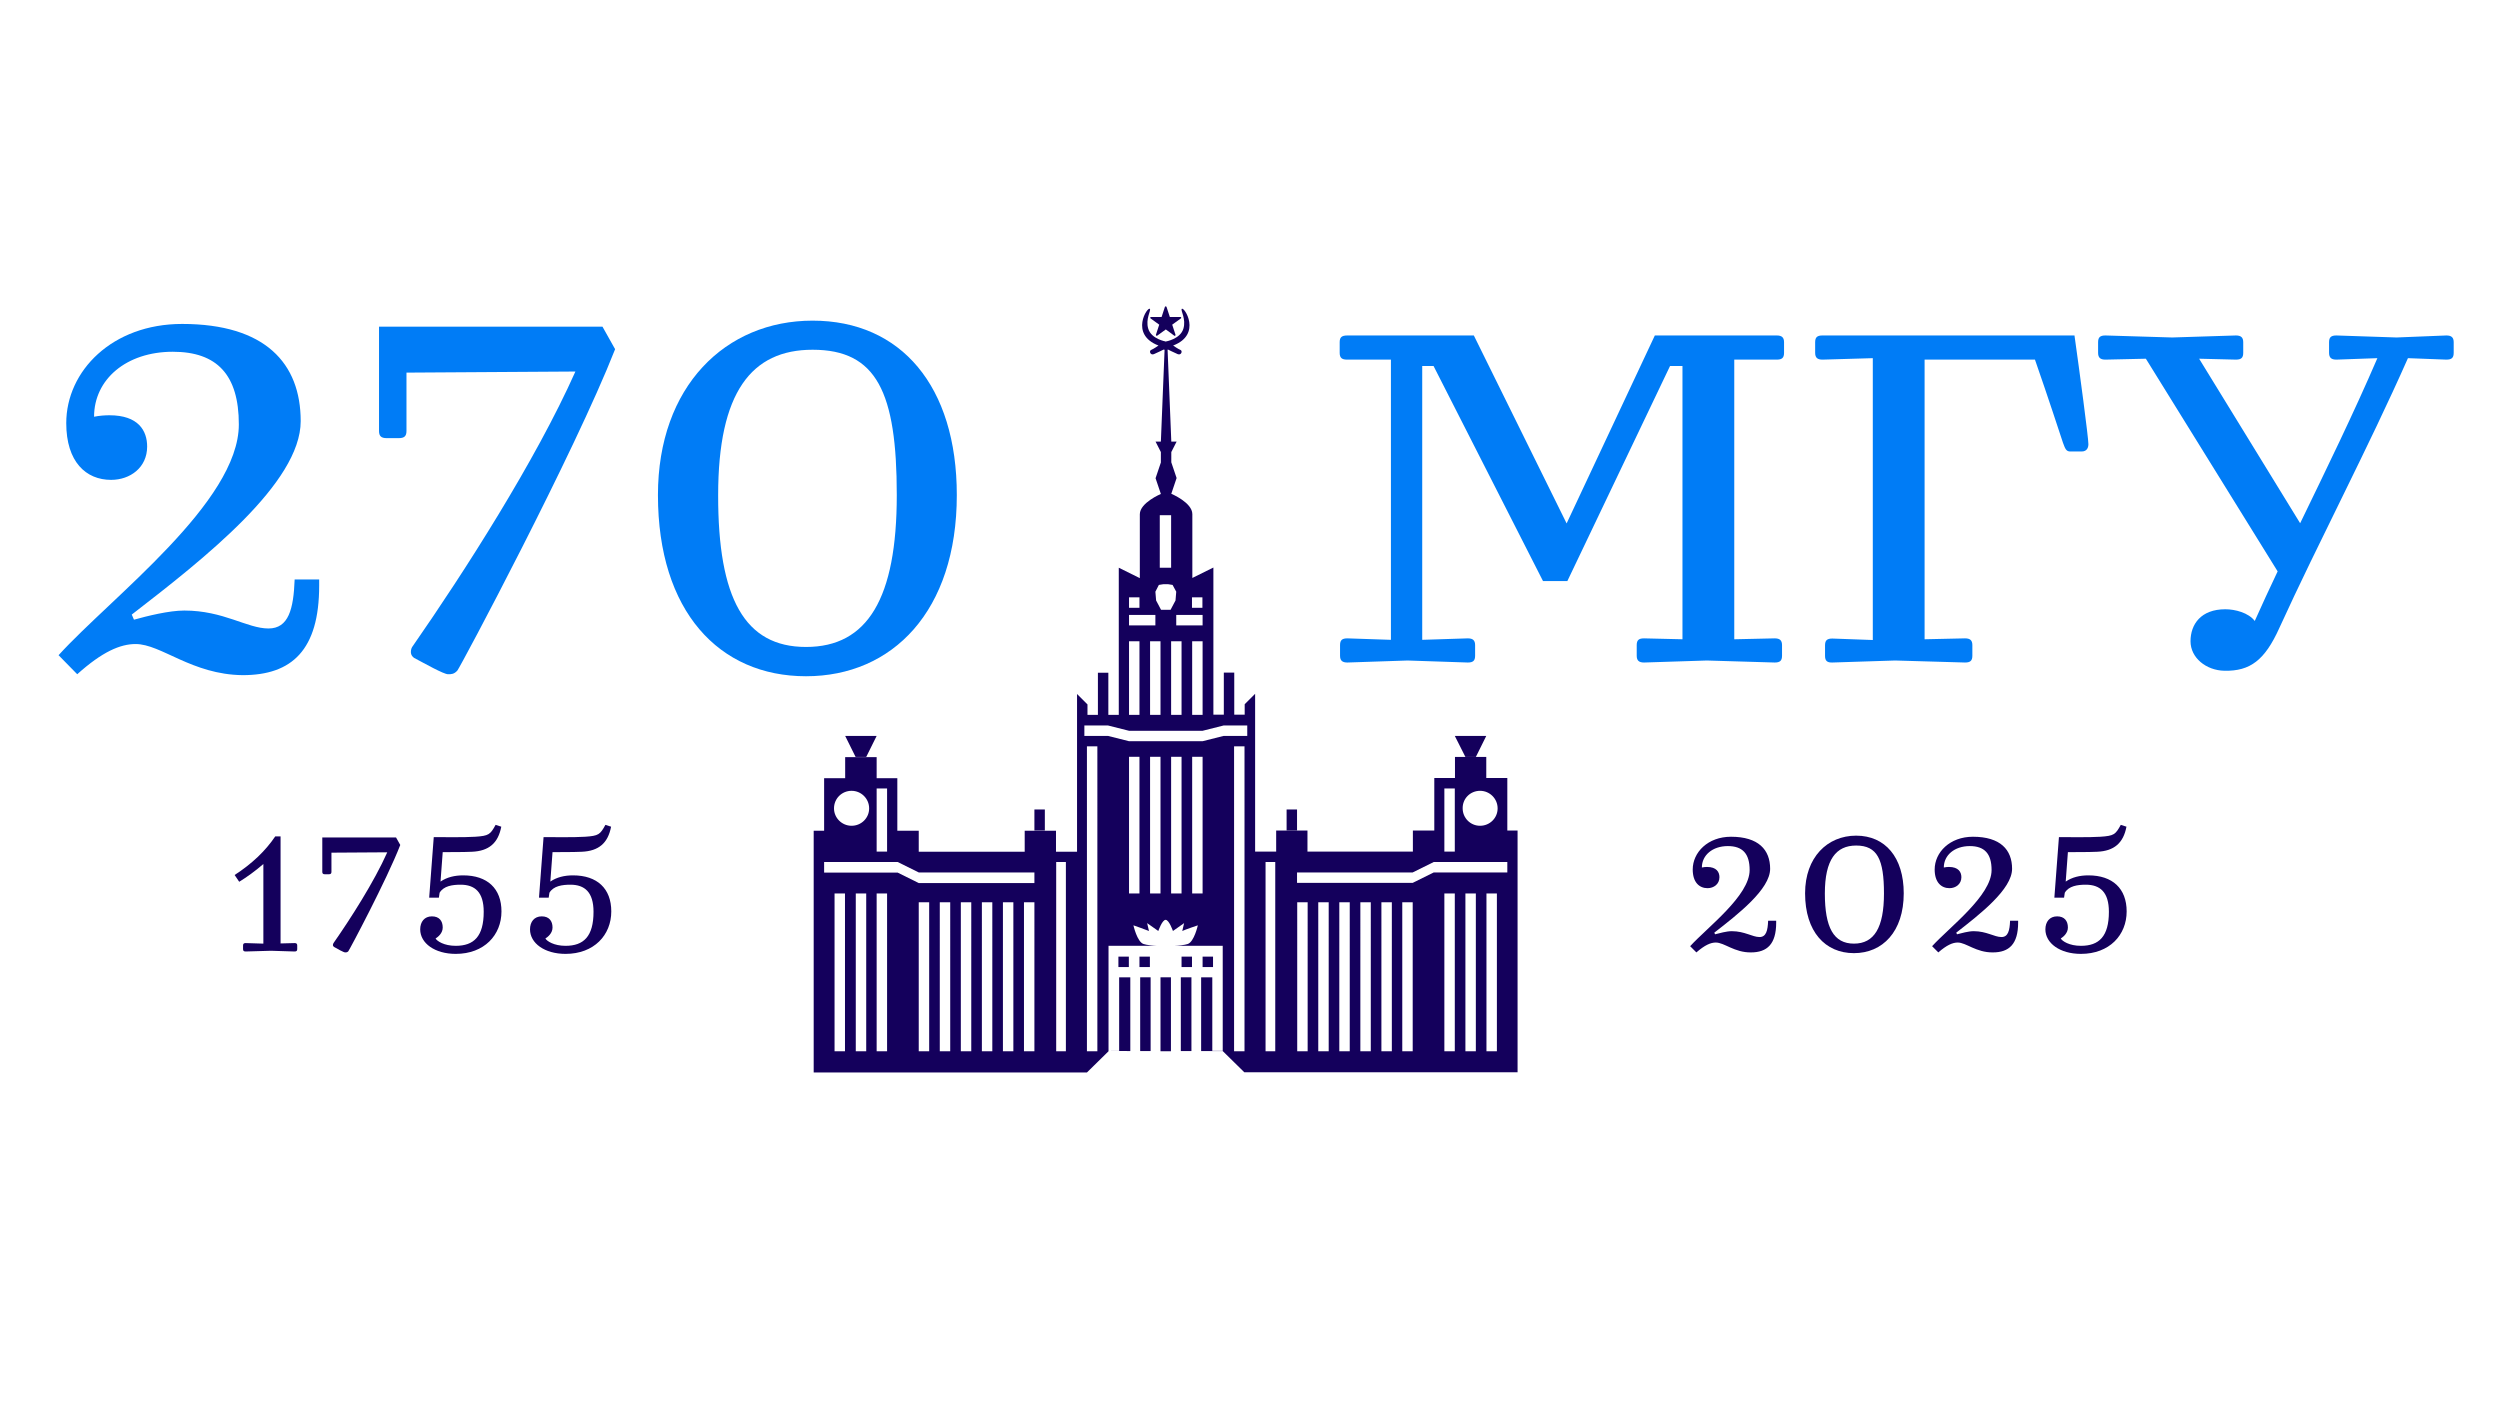
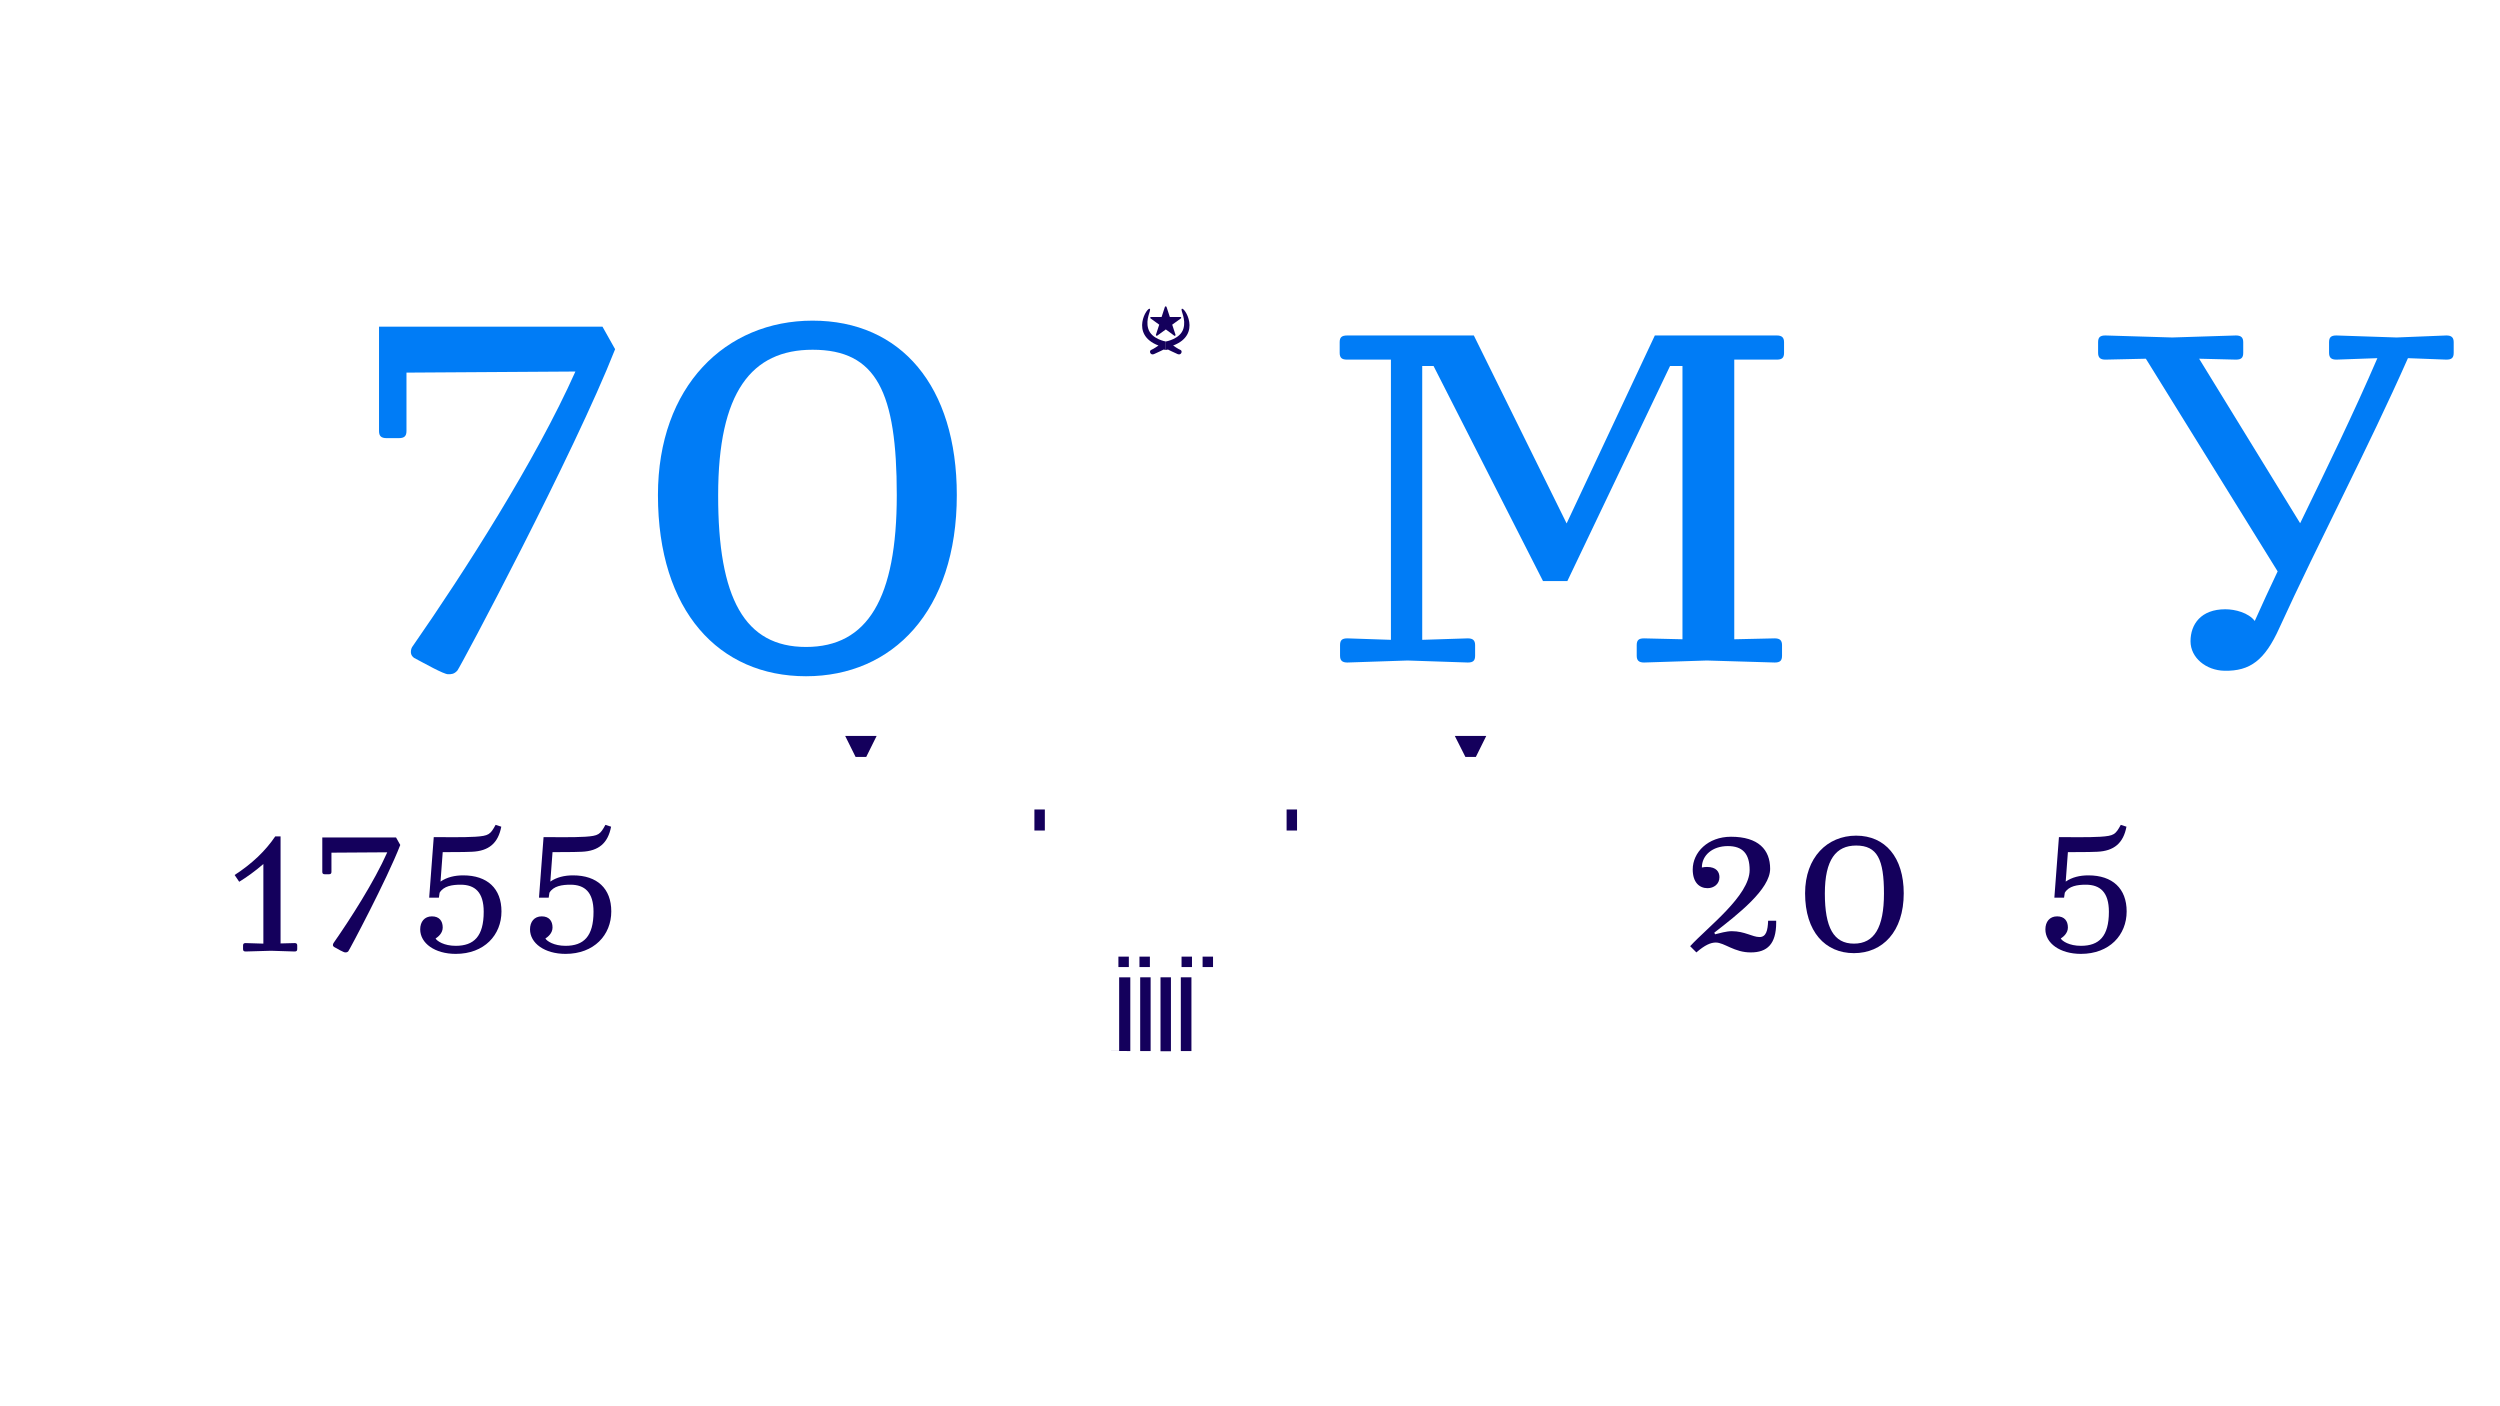
<svg xmlns="http://www.w3.org/2000/svg" version="1.1" id="Layer_1" x="0px" y="0px" viewBox="0 0 1366 768" style="enable-background:new 0 0 1366 768;" xml:space="preserve">
  <style type="text/css"> .st0{fill:#007CF6;} .st1{fill:#14005C;} </style>
  <g>
-     <path class="st0" d="M74.1,351.9c-8.4,0-18.2,4.2-31.9,16.5L32,358c28.7-31.6,98.5-83.6,98.5-126.1c0-27.1-11.9-39.7-36.1-39.7 c-25.4,0-43,15.1-43,35.5c3-0.6,6-0.8,8.4-0.8c15.8,0,20.6,8.4,20.6,17.1c0,11.5-9.3,18.2-19.7,18.2c-13.7,0-24.5-9.8-24.5-31 c0-28.5,25.1-54.2,63.3-54.2c45.4,0,64.8,21.5,64.8,53.1c0,33.8-52.8,75.2-92.3,105.7l1.2,2.8c7.2-2,19.1-5,27.5-5 c21.5,0,34.3,9.8,46,9.8c11,0,13.7-10.6,14.3-26.8h13.4v3.4c0,35.2-14.9,48.9-41.8,48.9C104.8,368.6,88.1,351.9,74.1,351.9z" />
    <path class="st0" d="M249.9,366.4c-1.8,2-3.3,2-5.1,2c-2.4,0-12.8-5.9-18.5-8.9c-0.9-0.6-1.8-1.7-1.8-3.1c0-1.4,0.3-2.5,1.2-3.6 c27.8-40,66.9-100.9,88.7-149.8l-92.3,0.6v31.9c0,2.8-1.2,3.9-4.2,3.9h-6.6c-3,0-4.2-1.1-4.2-3.9v-57h122.1l6.9,12.3 C313.8,247.6,251.4,364.7,249.9,366.4z" />
-     <path class="st0" d="M522.8,270.5c0,63.5-35.2,99-82.4,99c-47.5,0-80.9-35.5-80.9-99c0-59.5,37-95.3,84.5-95.3 C492.3,175.2,522.8,211,522.8,270.5z M440.4,353.5c33.7,0,49.6-26.6,49.6-83c0-56.2-11-79.4-46-79.4c-33.4,0-51.6,23.2-51.6,79.4 C392.3,327,406.9,353.5,440.4,353.5z" />
+     <path class="st0" d="M522.8,270.5c0,63.5-35.2,99-82.4,99c-47.5,0-80.9-35.5-80.9-99c0-59.5,37-95.3,84.5-95.3 C492.3,175.2,522.8,211,522.8,270.5M440.4,353.5c33.7,0,49.6-26.6,49.6-83c0-56.2-11-79.4-46-79.4c-33.4,0-51.6,23.2-51.6,79.4 C392.3,327,406.9,353.5,440.4,353.5z" />
  </g>
  <g>
    <path class="st0" d="M732,192.8V187c0-2.7,1.1-3.7,4.2-3.7h69.1l50.7,102.7l48.2-102.7h66.6c2.8,0,4,1.1,4,3.7v5.8 c0,2.7-1.1,3.7-4,3.7h-23.2v152.8l22.1-0.5c2.8,0,4,1.1,4,3.7v5.8c0,2.7-1.1,3.7-4,3.7l-37.1-1.1l-34.3,1.1c-2.8,0-4-1.1-4-3.7 v-5.8c0-2.7,1.1-3.7,4-3.7l21,0.5V200h-6.8l-56.1,117.5h-13.3L783.3,200h-6.2v149.6l24.9-0.8c2.8,0,4,1.1,4,3.7v5.8 c0,2.7-1.1,3.7-4,3.7l-32.9-1.1l-32.9,1.1c-2.8,0-4-1.1-4-3.7v-5.8c0-2.7,1.1-3.7,4-3.7l23.8,0.8V196.5H736 C733.2,196.5,732,195.5,732,192.8z" />
-     <path class="st0" d="M997.2,358.4v-5.8c0-2.7,1.1-3.7,4-3.7l22.1,0.8V195.7l-27.5,0.8c-2.8,0-4-1.1-4-3.7V187c0-2.7,1.1-3.7,4-3.7 h137.7c2.8,19.9,7.6,55.7,7.6,59.4c0,1.6-0.6,4-3.7,4h-6.2c-2.3,0-2.8-1.6-4-4.8c-2.3-6.9-7.6-23.3-15.3-45.4h-60.3v152.8l22.1-0.5 c2.8,0,4,1.1,4,3.7v5.8c0,2.7-1.1,3.7-4,3.7l-38.2-1.1l-34.3,1.1C998.3,362.1,997.2,361,997.2,358.4z" />
    <path class="st0" d="M1196.9,350.4c0-9.3,5.7-17.5,19-17.5c5.4,0,12.7,1.9,16.1,6.4c4-9,8.2-18,12.5-27.1l-72-116.2l-22.1,0.5 c-2.8,0-4-1.1-4-3.7V187c0-2.7,1.1-3.7,4-3.7l36.5,1.1l34.8-1.1c2.8,0,4,1.1,4,3.7v5.8c0,2.7-1.1,3.7-4,3.7l-20.1-0.5l55.2,89.9 c14.4-29.7,29.2-60,42.2-90.2l-22.4,0.8c-2.8,0-4-1.1-4-3.7V187c0-2.7,1.1-3.7,4-3.7l32.9,1.1l27.2-1.1c2.8,0,4,1.1,4,3.7v5.8 c0,2.7-1.1,3.7-4,3.7l-21-0.8c-21.8,49.3-49,100.8-70.3,147.5c-7.9,17.5-15.9,23.6-30,23.3C1205.4,366.3,1196.9,359.4,1196.9,350.4 z" />
  </g>
  <g>
    <g>
      <path class="st1" d="M937.5,515c-2.8,0-6,1.4-10.6,5.4l-3.4-3.4c9.5-10.4,32.5-27.6,32.5-41.6c0-9-3.9-13.1-11.9-13.1 c-8.4,0-14.2,5-14.2,11.7c1-0.2,2-0.3,2.8-0.3c5.2,0,6.8,2.8,6.8,5.6c0,3.8-3.1,6-6.5,6c-4.5,0-8.1-3.2-8.1-10.2 c0-9.4,8.3-17.9,20.9-17.9c15,0,21.4,7.1,21.4,17.5c0,11.2-17.5,24.8-30.5,34.9l0.4,0.9c2.4-0.6,6.3-1.7,9.1-1.7 c7.1,0,11.3,3.2,15.2,3.2c3.6,0,4.5-3.5,4.7-8.9h4.4v1.1c0,11.6-4.9,16.2-13.8,16.2C947.7,520.5,942.2,515,937.5,515z" />
      <path class="st1" d="M1040.2,488.1c0,21-11.6,32.7-27.2,32.7c-15.7,0-26.7-11.7-26.7-32.7c0-19.7,12.2-31.5,27.9-31.5 C1030.1,456.6,1040.2,468.5,1040.2,488.1z M1013,515.6c11.1,0,16.4-8.8,16.4-27.4c0-18.6-3.6-26.2-15.2-26.2 c-11,0-17.1,7.7-17.1,26.2C997.1,506.8,1001.9,515.6,1013,515.6z" />
-       <path class="st1" d="M1069.7,515c-2.8,0-6,1.4-10.6,5.4l-3.4-3.4c9.5-10.4,32.5-27.6,32.5-41.6c0-9-3.9-13.1-11.9-13.1 c-8.4,0-14.2,5-14.2,11.7c1-0.2,2-0.3,2.8-0.3c5.2,0,6.8,2.8,6.8,5.6c0,3.8-3.1,6-6.5,6c-4.5,0-8.1-3.2-8.1-10.2 c0-9.4,8.3-17.9,20.9-17.9c15,0,21.4,7.1,21.4,17.5c0,11.2-17.5,24.8-30.5,34.9l0.4,0.9c2.4-0.6,6.3-1.7,9.1-1.7 c7.1,0,11.3,3.2,15.2,3.2c3.6,0,4.5-3.5,4.7-8.9h4.4v1.1c0,11.6-4.9,16.2-13.8,16.2C1079.8,520.5,1074.3,515,1069.7,515z" />
      <path class="st1" d="M1117.6,507.8c0-4.1,2.3-7.1,6.4-7.1c4,0,5.9,2.5,5.9,6.1c0,3.1-2.5,5.1-3.9,6c0.8,1.4,4.6,4,11,4 c9.9,0,15.3-5.1,15.3-18.6c0-10.7-4.8-14.8-12.6-14.8c-4.6,0-9.3,0.7-11.5,4.4l-0.4,2.7h-5.3l2.5-33.1c5.2,0,16.5,0.2,22.7-0.2 c7.4-0.5,8.2-1.2,11.1-6.5l3.1,1c-1.7,9-6.8,13.3-16,13.7c-4.1,0.2-12,0.2-16,0.2l-1.2,16.1c3.5-2.4,7.7-3.4,12.4-3.4 c13.2,0,20.9,7.2,20.9,19.7c0,12.9-9.4,23.2-25,23.2C1125.6,521.2,1117.6,515.4,1117.6,507.8z" />
    </g>
  </g>
  <g>
    <g>
      <path class="st1" d="M130.7,481.8l-2.5-3.7c9.4-6.1,16.8-13.1,22.2-21.1h2.9v58.5l7.7-0.2c1,0,1.4,0.4,1.4,1.3v2 c0,0.9-0.4,1.3-1.4,1.3l-12.9-0.4l-13.9,0.4c-1,0-1.4-0.4-1.4-1.3v-2c0-0.9,0.4-1.3,1.4-1.3l9.7,0.3v-43.5 C139.4,476,134.8,479.3,130.7,481.8z" />
      <path class="st1" d="M190.3,519.8c-0.6,0.6-1.1,0.6-1.7,0.6c-0.8,0-4.2-1.9-6.1-3c-0.3-0.2-0.6-0.6-0.6-1s0.1-0.8,0.4-1.2 c9.2-13.2,22.1-33.3,29.3-49.5l-30.5,0.2v10.5c0,0.9-0.4,1.3-1.4,1.3h-2.2c-1,0-1.4-0.4-1.4-1.3v-18.8h40.3l2.3,4.1 C211.4,480.6,190.8,519.3,190.3,519.8z" />
      <path class="st1" d="M229.6,507.8c0-4.1,2.3-7.1,6.4-7.1c4,0,5.9,2.5,5.9,6.1c0,3.1-2.5,5.1-3.9,6c0.8,1.4,4.6,4,11,4 c9.9,0,15.3-5.1,15.3-18.6c0-10.7-4.8-14.8-12.6-14.8c-4.6,0-9.3,0.7-11.5,4.4l-0.4,2.7h-5.3l2.5-33.1c5.2,0,16.5,0.2,22.7-0.2 c7.4-0.5,8.2-1.2,11.1-6.5l3.1,1c-1.7,9-6.8,13.3-16,13.7c-4.1,0.2-12,0.2-16,0.2l-1.2,16.1c3.5-2.4,7.7-3.4,12.4-3.4 c13.2,0,20.9,7.2,20.9,19.7c0,12.9-9.4,23.2-25,23.2C237.6,521.2,229.6,515.4,229.6,507.8z" />
      <path class="st1" d="M289.6,507.8c0-4.1,2.3-7.1,6.4-7.1c4,0,5.9,2.5,5.9,6.1c0,3.1-2.5,5.1-3.9,6c0.8,1.4,4.6,4,11,4 c9.9,0,15.3-5.1,15.3-18.6c0-10.7-4.8-14.8-12.6-14.8c-4.6,0-9.3,0.7-11.5,4.4l-0.4,2.7h-5.3l2.5-33.1c5.2,0,16.5,0.2,22.7-0.2 c7.4-0.5,8.2-1.2,11.1-6.5l3.1,1c-1.7,9-6.8,13.3-16,13.7c-4.1,0.2-12,0.2-16,0.2l-1.2,16.1c3.5-2.4,7.7-3.4,12.4-3.4 c13.2,0,20.9,7.2,20.9,19.7c0,12.9-9.4,23.2-25,23.2C297.6,521.2,289.6,515.4,289.6,507.8z" />
    </g>
  </g>
  <g>
    <g>
      <polygon class="st1" points="461.8,402.1 479,402.1 473.3,413.6 467.5,413.6 " />
      <rect x="565.2" y="442.3" class="st1" width="5.7" height="11.5" />
      <rect x="611.1" y="522.7" class="st1" width="5.7" height="5.7" />
      <rect x="622.6" y="522.7" class="st1" width="5.7" height="5.7" />
      <polygon class="st1" points="812.1,402.1 794.9,402.1 800.7,413.6 806.4,413.6 " />
      <rect x="703" y="442.3" class="st1" width="5.7" height="11.5" />
      <rect x="657.1" y="522.7" class="st1" width="5.7" height="5.7" />
      <rect x="645.6" y="522.7" class="st1" width="5.7" height="5.7" />
      <path class="st1" d="M646.6,179.6c-1.7,5.7-9.6,7-9.6,7v4.6l1.2-0.2c0,0,3.4,1.7,5.3,2.5c2,0.8,2.8-1.8,1.5-2.3 c-1.3-0.5-4-2.4-4-2.4c16-6.1,5.9-21.6,4.7-20C645,169.7,648.2,174.3,646.6,179.6z" />
      <path class="st1" d="M627.4,179.6c1.7,5.7,9.6,7,9.6,7v4.6l-1.2-0.2c0,0-3.4,1.7-5.3,2.5c-2,0.8-2.8-1.8-1.5-2.3 c1.3-0.5,4-2.4,4-2.4c-16-6.1-5.9-21.6-4.7-20C629,169.7,625.8,174.3,627.4,179.6z" />
      <path class="st1" d="M641.9,183.5c-0.1,0-0.2,0-0.3-0.1L637,180l-4.7,3.4c-0.2,0.1-0.4,0.1-0.5,0c-0.2-0.1-0.2-0.3-0.2-0.5 l1.8-5.5l-4.7-3.4c-0.2-0.1-0.2-0.3-0.2-0.5c0.1-0.2,0.2-0.3,0.4-0.3h5.8l1.8-5.5c0.1-0.4,0.7-0.4,0.9,0l1.8,5.5h5.8 c0.2,0,0.4,0.1,0.4,0.3c0.1,0.2,0,0.4-0.2,0.5l-4.7,3.4l1.8,5.5c0.1,0.2,0,0.4-0.2,0.5C642.1,183.5,642,183.5,641.9,183.5z" />
      <g>
        <polygon class="st1" points="617.6,534 611.5,534 611.5,574.2 605.7,574.2 617.6,574.3 " />
        <polygon class="st1" points="651,534 645.2,534 645.2,574.3 651,574.3 " />
        <polygon class="st1" points="639.8,574.4 639.8,534 634.1,534 634.1,574.4 634.1,574.4 637,574.4 639.8,574.4 " />
-         <path class="st1" d="M823.6,453.8v-28.7h-11.5v-11.5H795v11.5h-11.3v28.7h-11.7v11.5h-57.6v-11.5h-17.1v11.5h-11.5v-86.2 l-5.7,5.7v5.7h-5.7v-23h-5.7v23h-5.7v-80.4l-11.5,5.7c0,0,0-27.8,0-34.9c0-6.3-11.5-11.1-11.5-11.1l2.9-8.6l-2.9-8.6V247l2.9-5.7 l-2.9,0l-2.2-54.4h-1.3l-2.2,54.4l-2.9,0l2.9,5.7v5.7l-2.9,8.6l2.9,8.6c0,0-11.5,4.8-11.5,11.1c0,6.7,0,34.9,0,34.9l-11.5-5.7 v80.4h-5.7v-23h-5.7v23h-5.7v-5.7l-5.7-5.7v86.2h-11.5v-11.5h-17.1v11.5H502v-11.5h-11.7v-28.7H479v-11.5h-17.2v11.5h-11.5v28.7 h-5.7v132.1h149.3l11.8-11.6V534v-11.5v-5.7h26.6c-2.6-0.1-5.7-0.4-7.5-1c-3.5-1.2-5.5-10.2-5.5-10.2s6.9,2.4,8.5,3.1 c-1-4.3-1-4.3-1-4.3l6.1,4.3c0,0,2.1-6.1,4-6.1c1.9,0,4,6.1,4,6.1l6.1-4.3c0,0,0,0-1,4.3c1.6-0.8,8.5-3.1,8.5-3.1s-2,9-5.5,10.2 c-1.8,0.6-4.9,0.9-7.5,1h26.6v5.7V534v40.2h-5.7V534h-6.1v40.3l11.8,0l11.8,11.6h149.3V453.8H823.6z M479,430.8h5.7v34.5H479 V430.8z M465.3,432.1c5.3,0,9.6,4.3,9.6,9.6c0,5.3-4.3,9.5-9.6,9.5c-5.3,0-9.6-4.3-9.6-9.5C455.7,436.3,460,432.1,465.3,432.1z M461.8,574.4H456v-86.2h5.7V574.4z M473.3,574.4h-5.7v-86.2h5.7V574.4z M484.8,574.4H479v-86.2h5.7V574.4z M507.7,574.4H502V493 h5.7V574.4z M519.2,574.4h-5.7V493h5.7V574.4z M530.7,574.4H525V493h5.7V574.4z M542.2,574.4h-5.7V493h5.7V574.4z M553.7,574.4 h-5.7V493h5.7V574.4z M565.2,574.4h-5.7V493h5.7V574.4z M565.2,482.5H502l-11.5-5.7h-40.2V471h40.2l11.5,5.7h63.2V482.5z M582.4,574.4h-5.3V471h5.3V574.4z M651.3,326.4h5.7v5.7h-5.7V326.4z M657.1,336v5.7h-14.4V336H657.1z M657.1,350.4v40.2h-5.7 v-40.2H657.1z M645.6,350.4v40.2h-5.7v-40.2H645.6z M633.7,281.5h0.4h5.4h0.4v28.7h-0.4h-5.4h-0.4V281.5z M633.2,319.6l2.5-0.4 h2.5l2.5,0.4l2,3.7l-0.4,4.8l-2.7,5.1H637h-2.6l-2.7-5.1l-0.4-4.8L633.2,319.6z M634.1,350.4v40.2h-5.7v-40.2H634.1z M616.9,326.4h5.7v5.7h-5.7V326.4z M616.9,336h14.4v5.7h-14.4V336z M616.9,350.4h5.7v40.2h-5.7V350.4z M599.6,574.4h-5.7V407.8 h5.7V574.4z M622.6,488.2h-5.7v-74.7h5.7V488.2z M634.1,488.2h-5.7v-74.7h5.7V488.2z M645.6,488.2h-5.7v-74.7h5.7V488.2z M657.1,488.2h-5.7v-74.7h5.7V488.2z M680,574.4h-5.7V407.8h5.7V574.4z M681.5,402.1h-12.9l-11.5,2.9h-40.2l-11.5-2.9h-12.9v-5.7 h12.9l11.5,2.9h40.2l11.5-2.9h12.9V402.1z M696.8,574.4h-5.3V471h5.3V574.4z M808.7,432.1c5.3,0,9.6,4.3,9.6,9.6 c0,5.3-4.3,9.5-9.6,9.5c-5.3,0-9.5-4.3-9.5-9.5C799.1,436.3,803.4,432.1,808.7,432.1z M789.2,430.8h5.7v34.5h-5.7V430.8z M714.5,574.4h-5.7V493h5.7V574.4z M726,574.4h-5.7V493h5.7V574.4z M737.5,574.4h-5.7V493h5.7V574.4z M749,574.4h-5.7V493h5.7 V574.4z M760.5,574.4h-5.7V493h5.7V574.4z M771.9,574.4h-5.7V493h5.7V574.4z M794.9,574.4h-5.7v-86.2h5.7V574.4z M806.4,574.4 h-5.7v-86.2h5.7V574.4z M817.9,574.4h-5.7v-86.2h5.7V574.4z M823.6,476.7h-40.2l-11.5,5.7h-63.2v-5.7h63.2l11.5-5.7h40.2V476.7z" />
        <polygon class="st1" points="628.7,574.3 628.7,534 623,534 623,574.3 " />
      </g>
    </g>
  </g>
</svg>